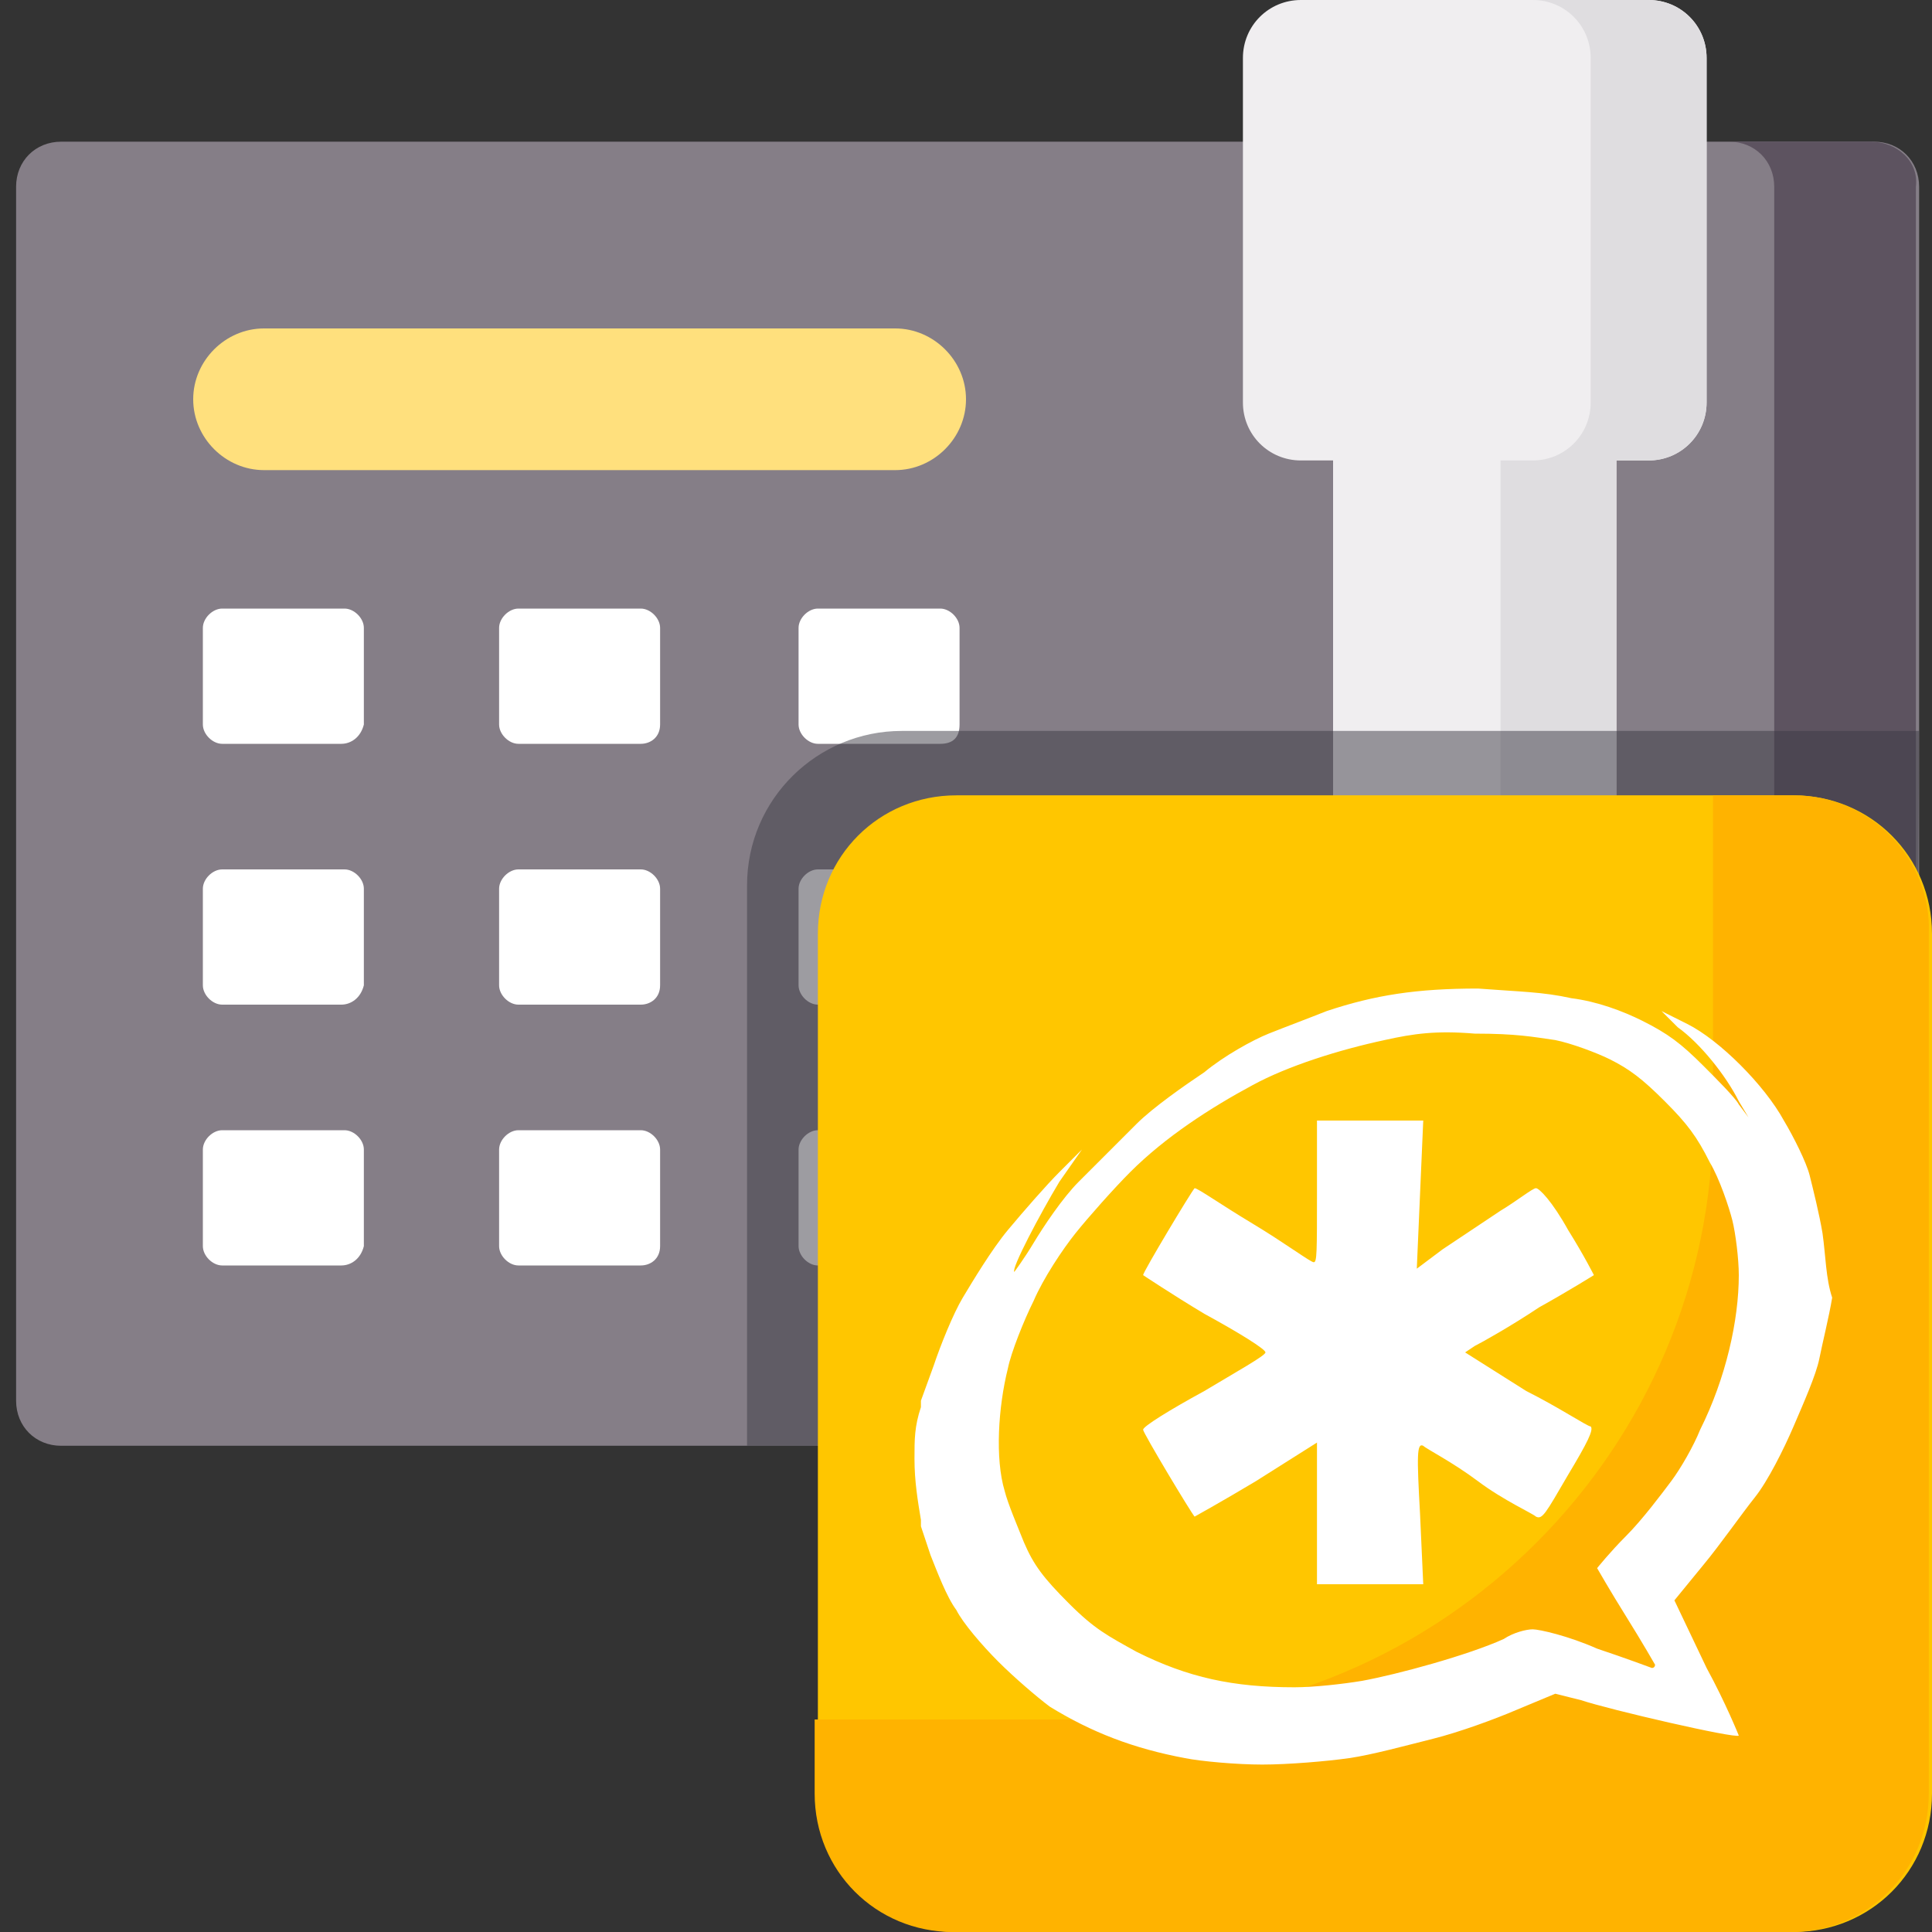
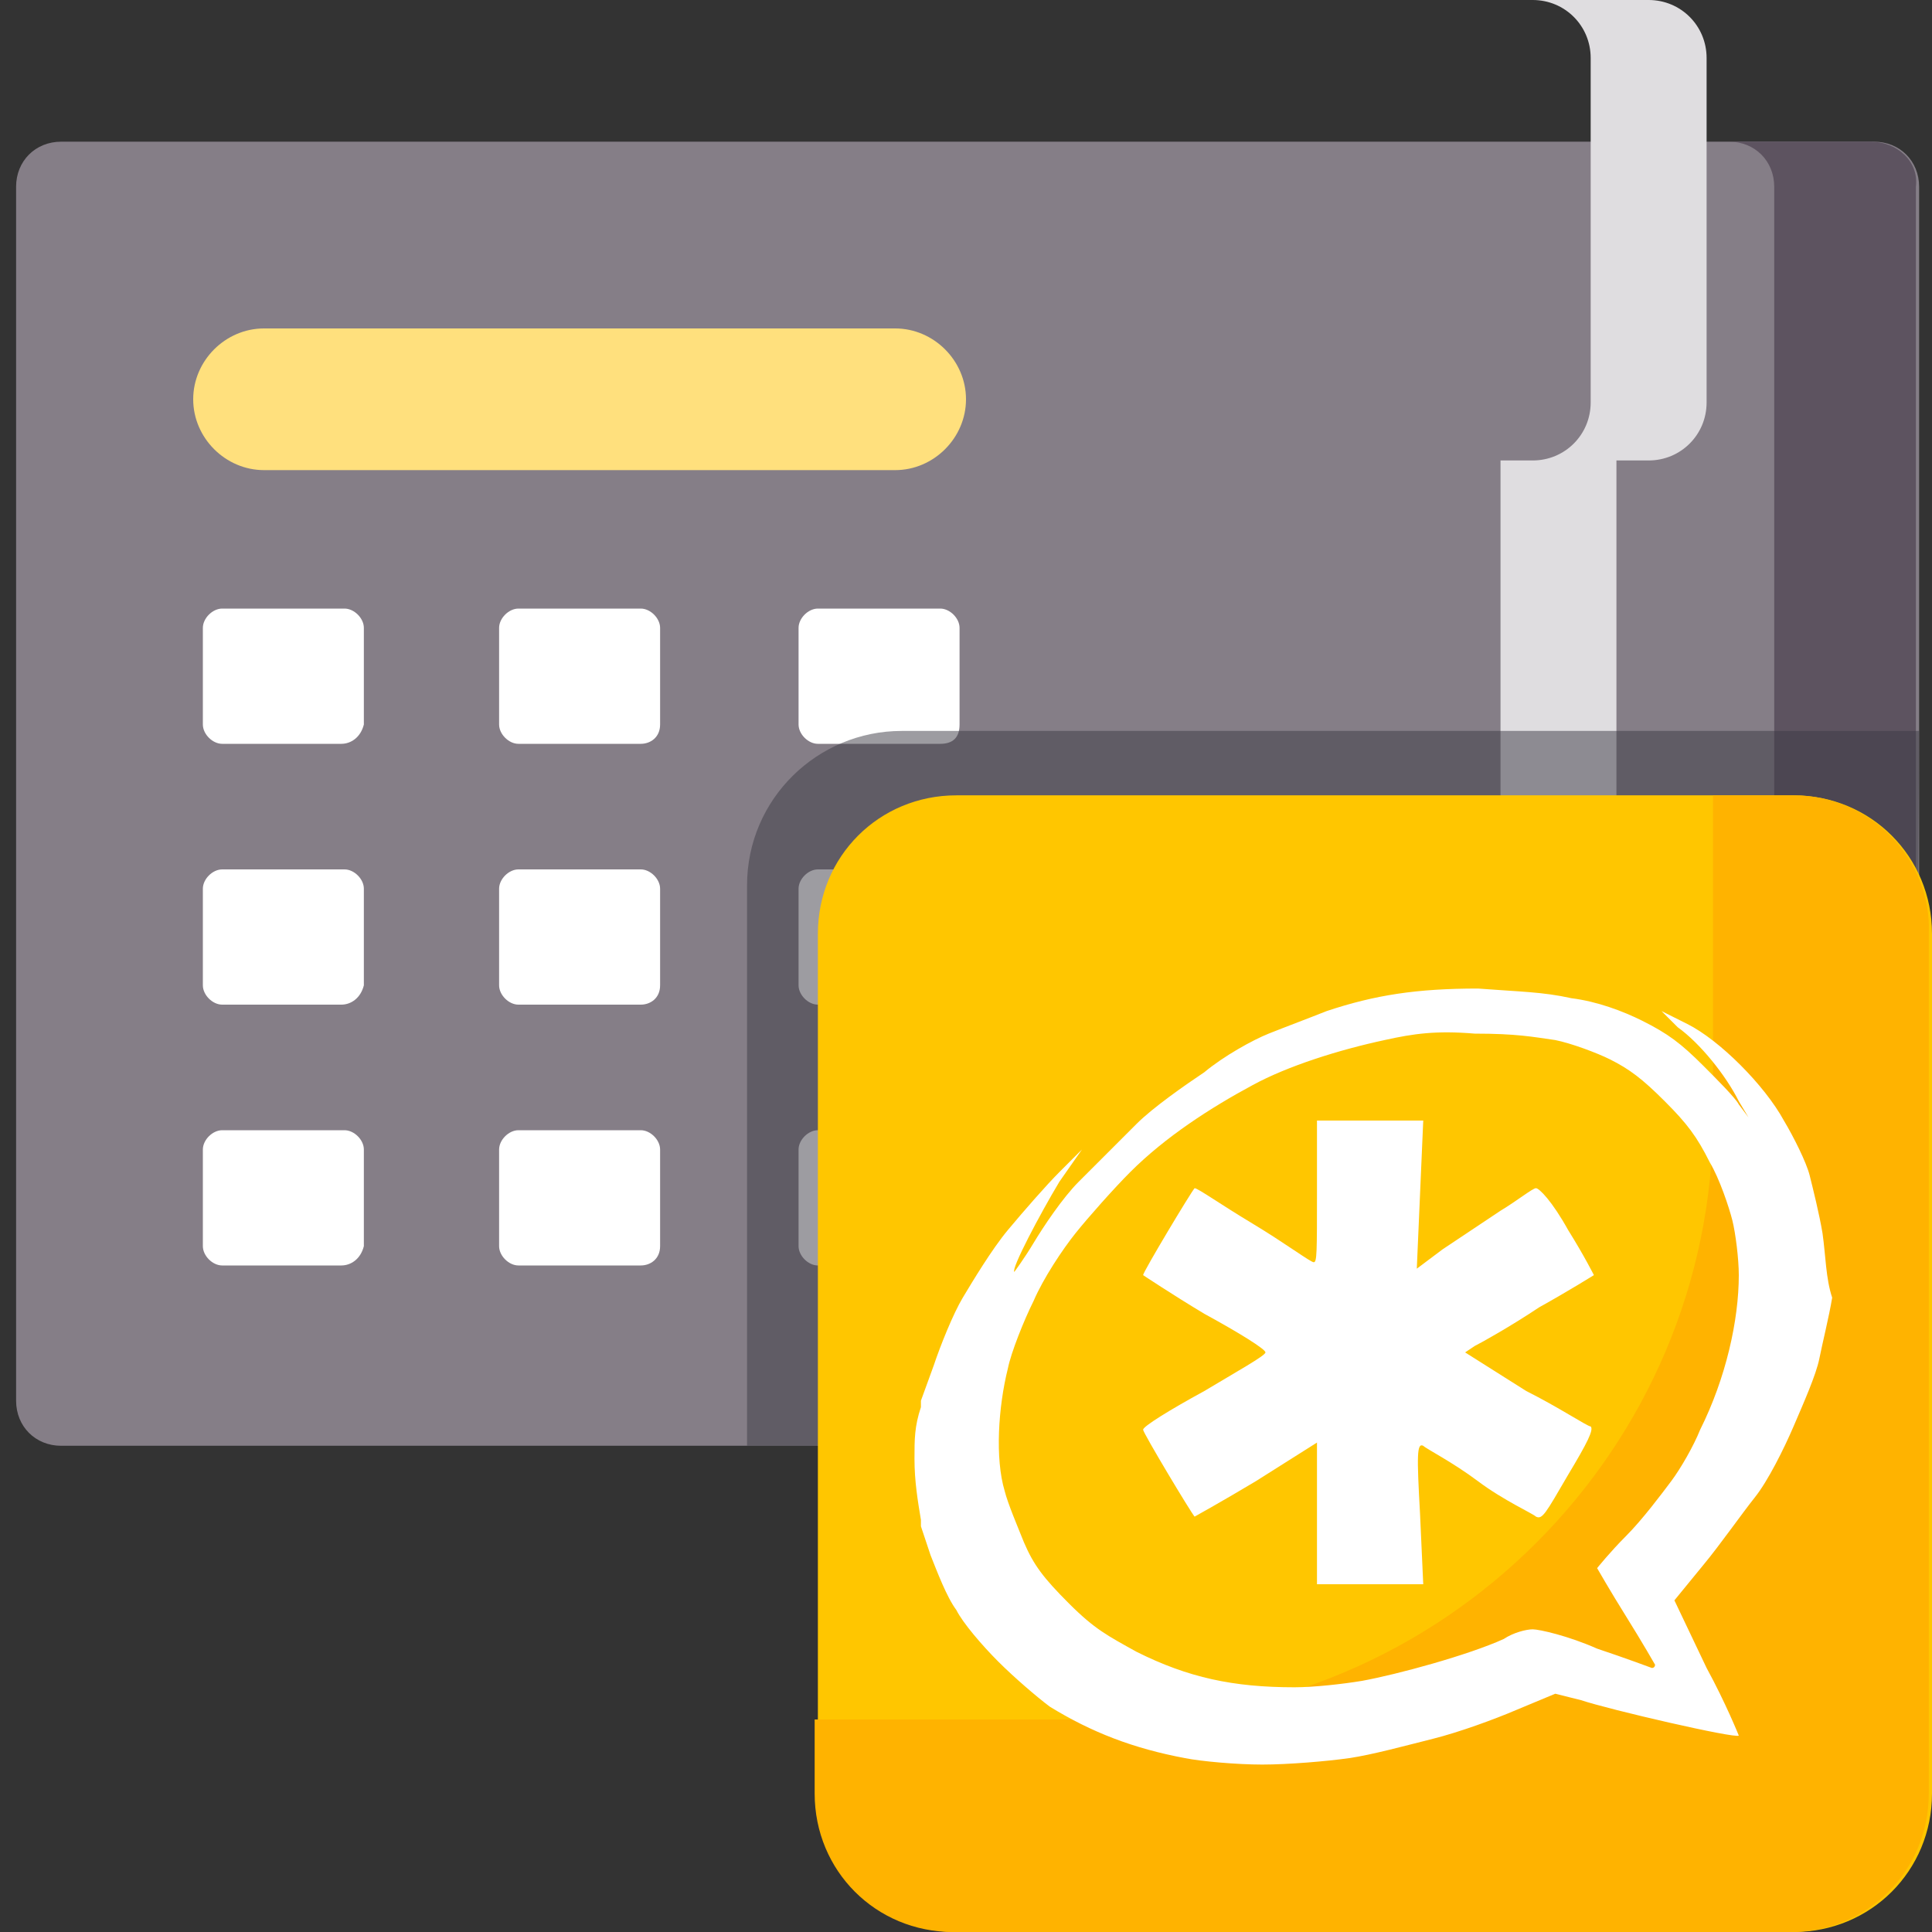
<svg xmlns="http://www.w3.org/2000/svg" id="Capa_1" x="0px" y="0px" viewBox="0 0 60 60" style="enable-background:new 0 0 60 60;" xml:space="preserve">
  <rect x="0" y="0" width="60" height="60" fill="#333333" stroke="none" />
  <style type="text/css"> .st0{fill:#5D5360;} .st1{fill:#FFE07D;} .st2{fill:#857E87;} .st3{fill:#F0EEF0;} .st4{fill:#DFDDE0;} .st5{fill:#FFFFFF;} .st6{opacity:0.5;fill:#3C3B44;} .st7{fill:#FFC600;} .st8{fill:#FFB300;} </style>
  <g>
    <g>
      <path class="st0" d="M39.1,60c-4.3,0-7.7-3.5-7.7-7.7v-7.8h1.8v7.8c0,3.3,2.7,5.9,5.9,5.9c3.3,0,5.9-2.7,5.9-5.9v-3.9h1.8v3.9 C46.8,56.5,43.4,60,39.1,60z" />
    </g>
    <g>
      <g>
        <path class="st1" d="M49.3,48.5v2.2c0,0.7-0.6,1.3-1.3,1.3h-4.3c-0.7,0-1.3-0.6-1.3-1.3v-2.2H49.3z" />
      </g>
      <g>
        <g>
          <g>
            <path class="st2" d="M59.6,43.5c0,0.8-0.6,1.4-1.4,1.4H1.9c-0.8,0-1.4-0.6-1.4-1.4V5.8c0-0.8,0.6-1.4,1.4-1.4h56.3 c0.8,0,1.4,0.6,1.4,1.4L59.6,43.5L59.6,43.5z" />
          </g>
        </g>
        <path class="st0" d="M58.1,4.4h-4.4c0.8,0,1.4,0.6,1.4,1.4v37.7c0,0.8-0.6,1.4-1.4,1.4h4.4c0.8,0,1.4-0.6,1.4-1.4V5.8 C59.6,5,58.9,4.4,58.1,4.4z" />
        <g>
-           <path class="st3" d="M51.2,14.3c1,0,1.8-0.8,1.8-1.8V1.8c0-1-0.8-1.8-1.8-1.8H40.4c-1,0-1.8,0.8-1.8,1.8v10.7 c0,1,0.8,1.8,1.8,1.8h1v20.1h-1c-1,0-1.8,0.8-1.8,1.8v10.7c0,1,0.8,1.8,1.8,1.8h10.8c1,0,1.8-0.8,1.8-1.8V36.3 c0-1-0.8-1.8-1.8-1.8h-1V14.3H51.2z" />
-         </g>
+           </g>
        <path class="st4" d="M51.2,14.3c1,0,1.8-0.8,1.8-1.8V1.8c0-1-0.8-1.8-1.8-1.8h-3.6c1,0,1.8,0.8,1.8,1.8v10.7c0,1-0.8,1.8-1.8,1.8 h-1v20.1h1c1,0,1.8,0.8,1.8,1.8v10.7c0,1-0.8,1.8-1.8,1.8h3.6c1,0,1.8-0.8,1.8-1.8V36.3c0-1-0.8-1.8-1.8-1.8h-1V14.3H51.2z" />
        <g>
          <path class="st1" d="M30,12.4c0,1.2-1,2.2-2.2,2.2H8.2c-1.2,0-2.2-1-2.2-2.2l0,0c0-1.2,1-2.2,2.2-2.2h19.6 C29,10.2,30,11.2,30,12.4L30,12.4z" />
        </g>
        <g>
          <g>
            <path class="st5" d="M10.6,23.1H6.9c-0.3,0-0.6-0.3-0.6-0.6v-3c0-0.3,0.3-0.6,0.6-0.6h3.8c0.3,0,0.6,0.3,0.6,0.6v3 C11.2,22.9,10.9,23.1,10.6,23.1z" />
          </g>
          <g>
            <path class="st5" d="M19.9,23.1h-3.8c-0.3,0-0.6-0.3-0.6-0.6v-3c0-0.3,0.3-0.6,0.6-0.6h3.8c0.3,0,0.6,0.3,0.6,0.6v3 C20.5,22.9,20.2,23.1,19.9,23.1z" />
          </g>
          <g>
            <path class="st5" d="M29.2,23.1h-3.8c-0.3,0-0.6-0.3-0.6-0.6v-3c0-0.3,0.3-0.6,0.6-0.6h3.8c0.3,0,0.6,0.3,0.6,0.6v3 C29.8,22.9,29.6,23.1,29.2,23.1z" />
          </g>
          <g>
            <path class="st5" d="M10.6,31.2H6.9c-0.3,0-0.6-0.3-0.6-0.6v-3c0-0.3,0.3-0.6,0.6-0.6h3.8c0.3,0,0.6,0.3,0.6,0.6v3 C11.2,31,10.9,31.2,10.6,31.2z" />
          </g>
          <g>
            <path class="st5" d="M19.9,31.2h-3.8c-0.3,0-0.6-0.3-0.6-0.6v-3c0-0.3,0.3-0.6,0.6-0.6h3.8c0.3,0,0.6,0.3,0.6,0.6v3 C20.5,31,20.2,31.2,19.9,31.2z" />
          </g>
          <g>
            <path class="st5" d="M29.2,31.2h-3.8c-0.3,0-0.6-0.3-0.6-0.6v-3c0-0.3,0.3-0.6,0.6-0.6h3.8c0.3,0,0.6,0.3,0.6,0.6v3 C29.8,31,29.6,31.2,29.2,31.2z" />
          </g>
          <g>
            <path class="st5" d="M10.6,39.3H6.9c-0.3,0-0.6-0.3-0.6-0.6v-3c0-0.3,0.3-0.6,0.6-0.6h3.8c0.3,0,0.6,0.3,0.6,0.6v3 C11.2,39.1,10.9,39.3,10.6,39.3z" />
          </g>
          <g>
            <path class="st5" d="M19.9,39.3h-3.8c-0.3,0-0.6-0.3-0.6-0.6v-3c0-0.3,0.3-0.6,0.6-0.6h3.8c0.3,0,0.6,0.3,0.6,0.6v3 C20.5,39.1,20.2,39.3,19.9,39.3z" />
          </g>
          <g>
            <path class="st5" d="M29.2,39.3h-3.8c-0.3,0-0.6-0.3-0.6-0.6v-3c0-0.3,0.3-0.6,0.6-0.6h3.8c0.3,0,0.6,0.3,0.6,0.6v3 C29.8,39.1,29.6,39.3,29.2,39.3z" />
          </g>
        </g>
      </g>
    </g>
  </g>
  <g>
    <path class="st6" d="M59.6,22.7H28c-2.6,0-4.8,2.1-4.8,4.8v17.4h33.1c1.8,0,3.2-1.4,3.2-3.2L59.6,22.7z" />
    <path class="st7" d="M55.7,60h-26c-2.4,0-4.3-1.9-4.3-4.3V29c0-2.4,1.9-4.3,4.3-4.3h26c2.4,0,4.3,1.9,4.3,4.3v26.7 C60,58.1,58.1,60,55.7,60z" />
    <path class="st8" d="M55.7,24.7h-2.5v10c0,10.3-8.4,18.7-18.7,18.7h-9.2v2.3c0,2.4,1.9,4.3,4.3,4.3h26c2.4,0,4.3-1.9,4.3-4.3V29 C60,26.7,58.1,24.7,55.7,24.7z" />
  </g>
  <g>
    <path class="st5" d="M56.6,38.3c-0.1-0.6-0.3-1.4-0.4-1.8s-0.5-1.2-0.8-1.7c-0.6-1.1-2-2.5-3-3c-0.4-0.2-0.8-0.4-0.8-0.4 c0,0,0.2,0.2,0.5,0.5c0.7,0.5,1.5,1.5,1.9,2.3l0.3,0.5L54,34.3c-0.1-0.2-0.7-0.8-1.1-1.2c-0.7-0.7-1.1-1-1.9-1.4 c-0.6-0.3-1.4-0.6-2.2-0.7c-0.9-0.2-1.6-0.2-2.9-0.3c-1.9,0-3.2,0.2-4.7,0.7c-0.5,0.2-1.3,0.5-1.8,0.7c-0.5,0.2-1.4,0.7-2,1.2 c-0.6,0.4-1.6,1.1-2.1,1.6c-0.5,0.5-1.3,1.3-1.8,1.8c-0.5,0.5-1.1,1.4-1.4,1.9s-0.6,0.9-0.6,0.9c-0.1-0.1,0.8-1.8,1.4-2.8l0.7-1 l-0.7,0.7c-0.4,0.4-1.1,1.2-1.6,1.8s-1.1,1.6-1.4,2.1s-0.7,1.5-0.9,2.1l-0.4,1.1v0.2c-0.2,0.6-0.2,1-0.2,1.6c0,0.7,0.1,1.3,0.2,1.9 v0.2l0.3,0.9c0.2,0.5,0.5,1.3,0.8,1.7c0.2,0.4,0.8,1.1,1.3,1.6s1.2,1.1,1.6,1.4c1.3,0.8,2.6,1.3,4.2,1.6c0.5,0.1,1.6,0.2,2.4,0.2 s2-0.1,2.7-0.2c0.7-0.1,1.8-0.4,2.6-0.6c0.8-0.2,1.9-0.6,2.6-0.9l1.2-0.5l0.8,0.2c0.9,0.3,4.8,1.2,4.9,1.1c0,0-0.4-1-1-2.1l-1-2.1 l0.9-1.1c0.5-0.6,1.2-1.6,1.6-2.1c0.4-0.5,0.9-1.5,1.2-2.2c0.3-0.7,0.7-1.6,0.8-2.1c0.1-0.5,0.3-1.3,0.4-1.9 C56.7,39.7,56.7,39,56.6,38.3z M52.8,44.4c-0.2,0.5-0.6,1.2-0.9,1.6s-0.9,1.2-1.4,1.7c-0.5,0.5-0.9,1-0.9,1c0,0,0.4,0.7,0.9,1.5 s0.9,1.5,0.9,1.5s0,0.1-0.1,0.1c0,0-0.8-0.3-1.7-0.6c-0.9-0.4-1.8-0.6-2-0.6s-0.6,0.1-0.9,0.3c-1.1,0.5-3.3,1.1-4.4,1.3 c-0.6,0.1-1.5,0.2-2.1,0.2c-1.9,0-3.3-0.3-4.9-1.1c-0.9-0.5-1.3-0.7-2.1-1.5c-0.8-0.8-1.1-1.2-1.4-1.9c-0.2-0.5-0.5-1.2-0.6-1.6 c-0.3-1-0.2-2.6,0.1-3.8c0.1-0.5,0.5-1.5,0.8-2.1c0.3-0.7,0.9-1.6,1.3-2.1c0.4-0.5,1.2-1.4,1.7-1.9c1.1-1.1,2.5-2,3.8-2.7 c1.1-0.6,2.7-1.1,4.1-1.4c0.9-0.2,1.6-0.3,2.8-0.2c1.3,0,1.8,0.1,2.5,0.2c0.5,0.1,1.3,0.4,1.7,0.6c0.6,0.3,1,0.6,1.7,1.3 c0.7,0.7,1,1.1,1.4,1.9c0.3,0.5,0.6,1.4,0.7,1.8c0.1,0.4,0.2,1.2,0.2,1.7C54,41,53.6,42.8,52.8,44.4z" />
    <path class="st5" d="M47.8,40.6c0.9-0.5,1.7-1,1.7-1c0,0-0.3-0.6-0.8-1.4c-0.5-0.9-0.9-1.3-1-1.3c-0.1,0-0.6,0.4-1.1,0.7l-1.8,1.2 L44,39.4l0.1-2.3l0.1-2.3h-3.3l0,2.2c0,1.9,0,2.2-0.1,2.2c-0.1,0-0.9-0.6-1.9-1.2s-1.7-1.1-1.8-1.1c-0.1,0.1-1.6,2.6-1.6,2.7 c0,0,0.9,0.6,1.9,1.2c1.1,0.6,1.9,1.1,1.9,1.2s-0.9,0.6-1.9,1.2c-1.1,0.6-1.9,1.1-1.9,1.2c0,0.1,1.5,2.6,1.6,2.7 c0,0,0.9-0.5,1.9-1.1l1.9-1.2l0,2.2l0,2.2h3.3l-0.1-2.2c-0.1-1.8-0.1-2.2,0.1-2.1c0.1,0.1,0.9,0.5,1.7,1.1s1.7,1,1.8,1.1 c0.2,0.1,0.3-0.1,1-1.3c0.6-1,0.8-1.4,0.7-1.5c-0.1,0-1-0.6-2-1.1L45.5,42l0.3-0.2C46,41.7,46.9,41.2,47.8,40.6z" />
  </g>
</svg>